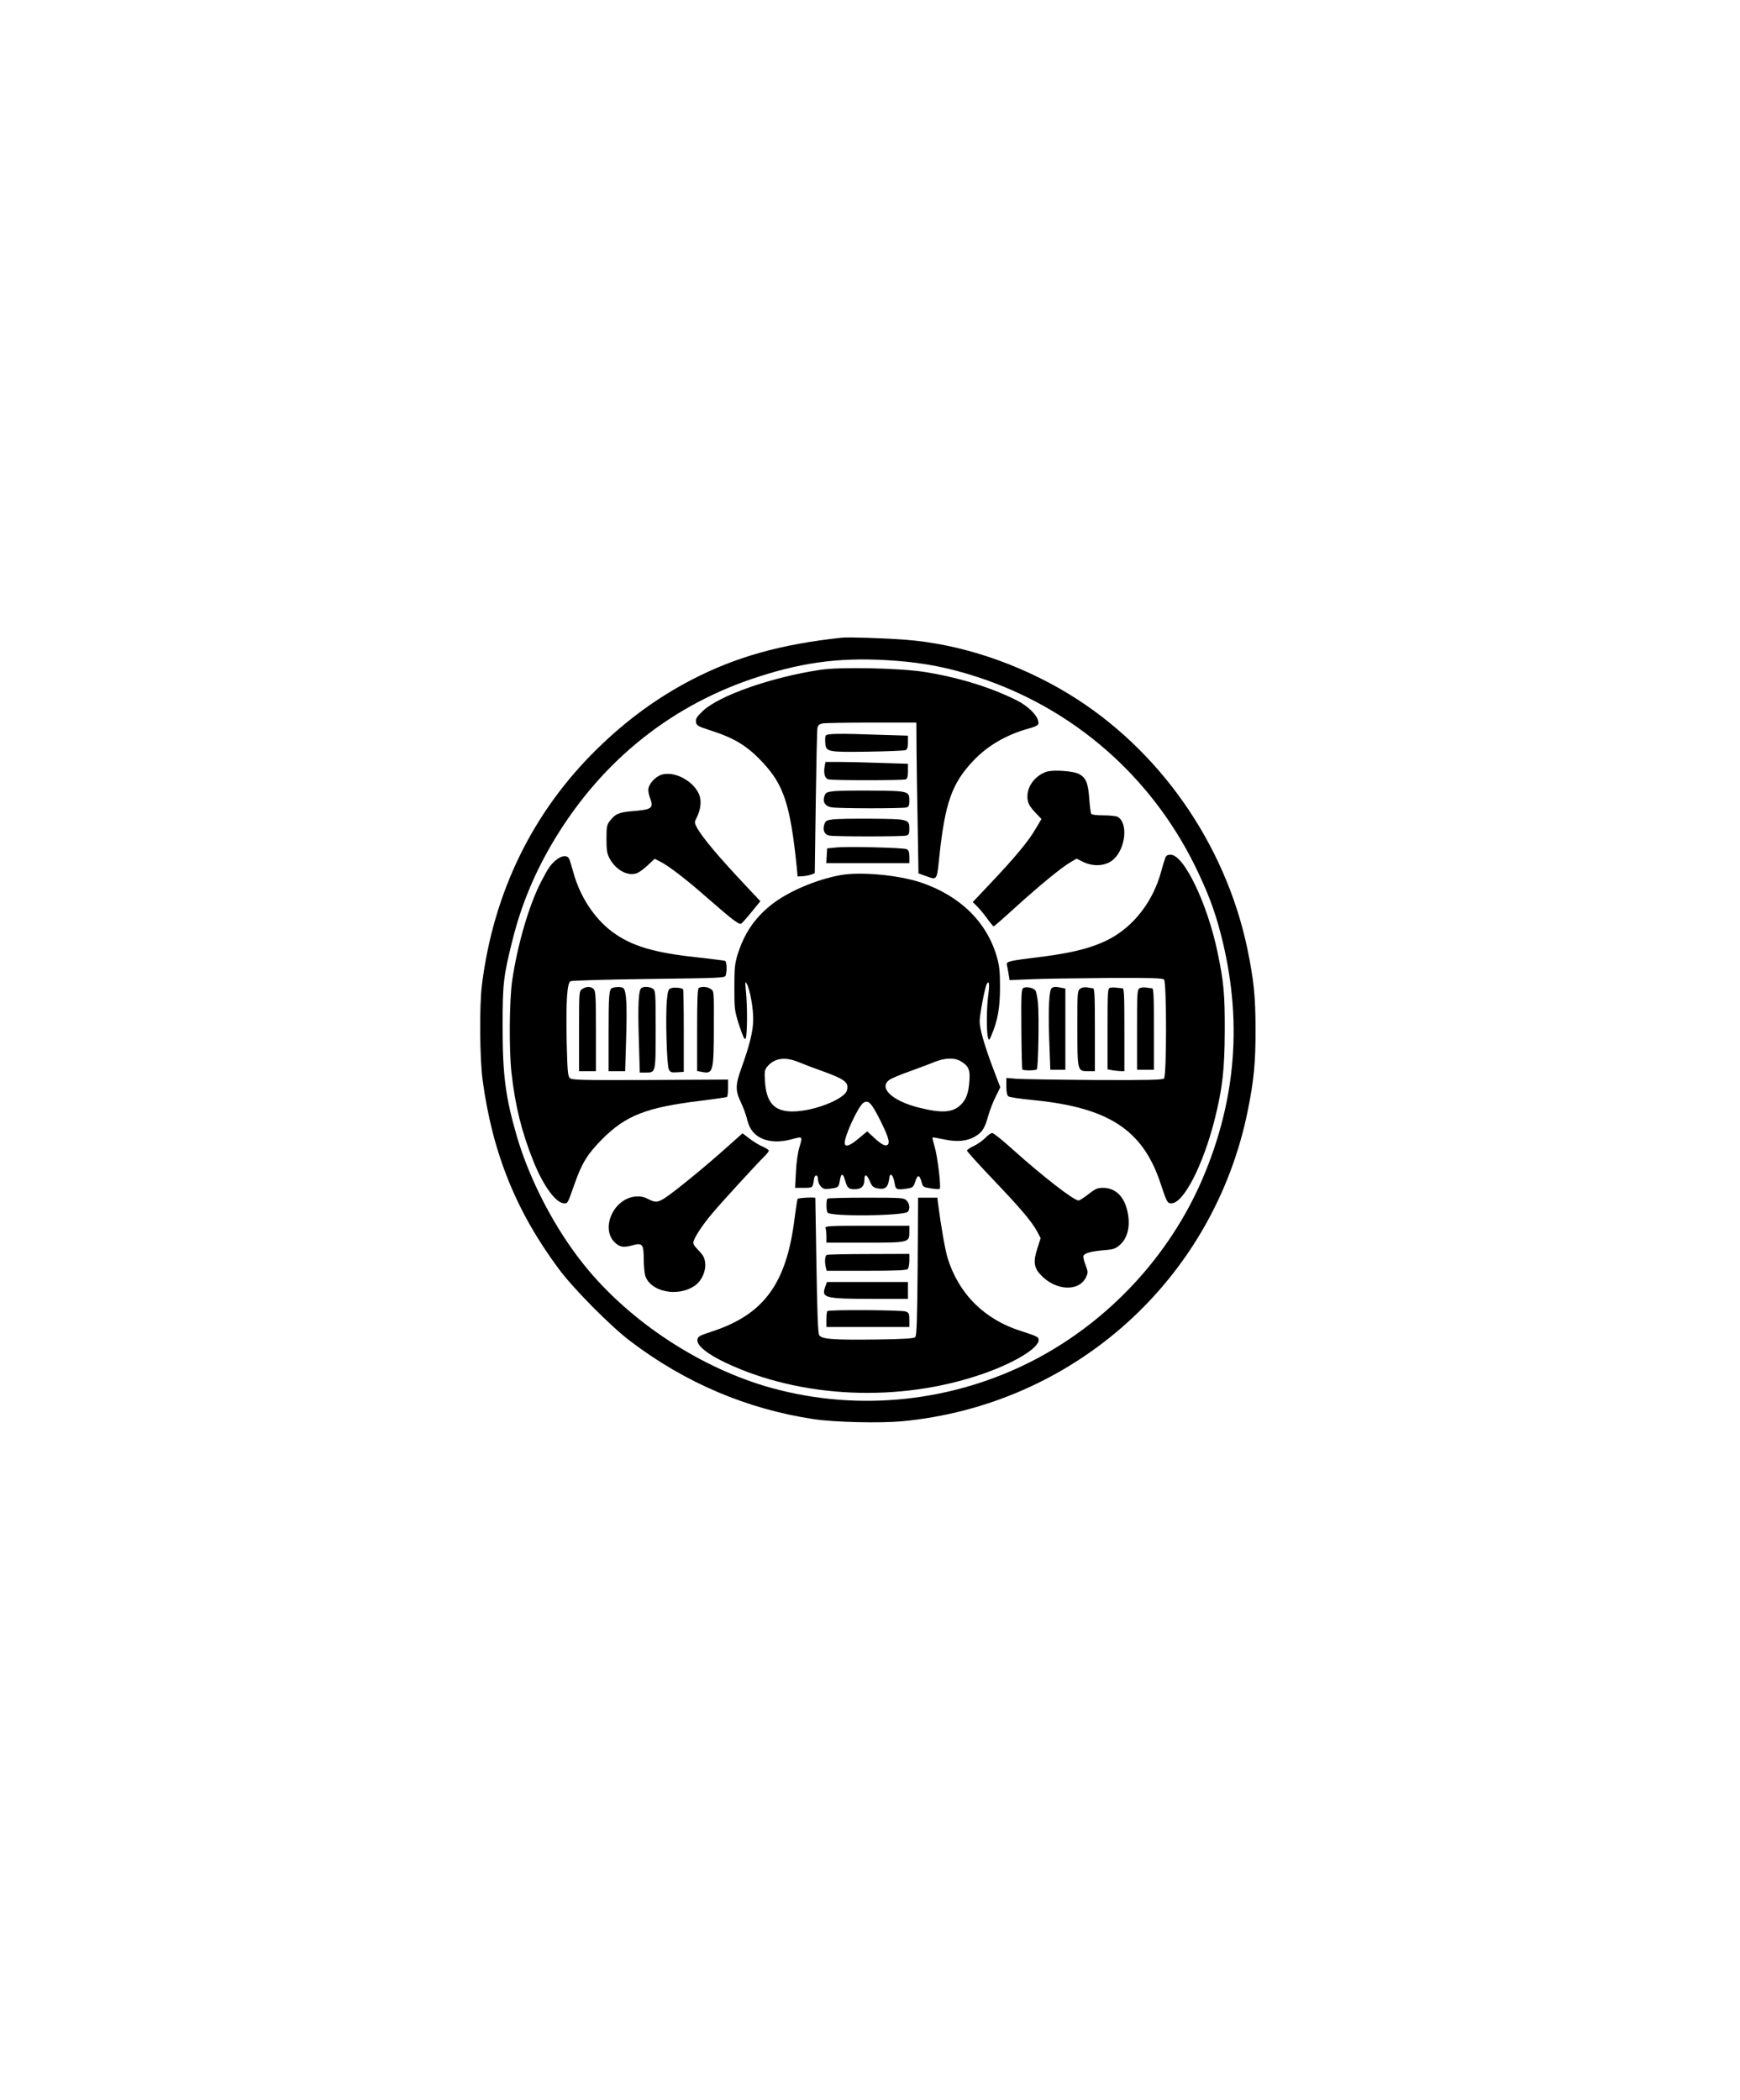
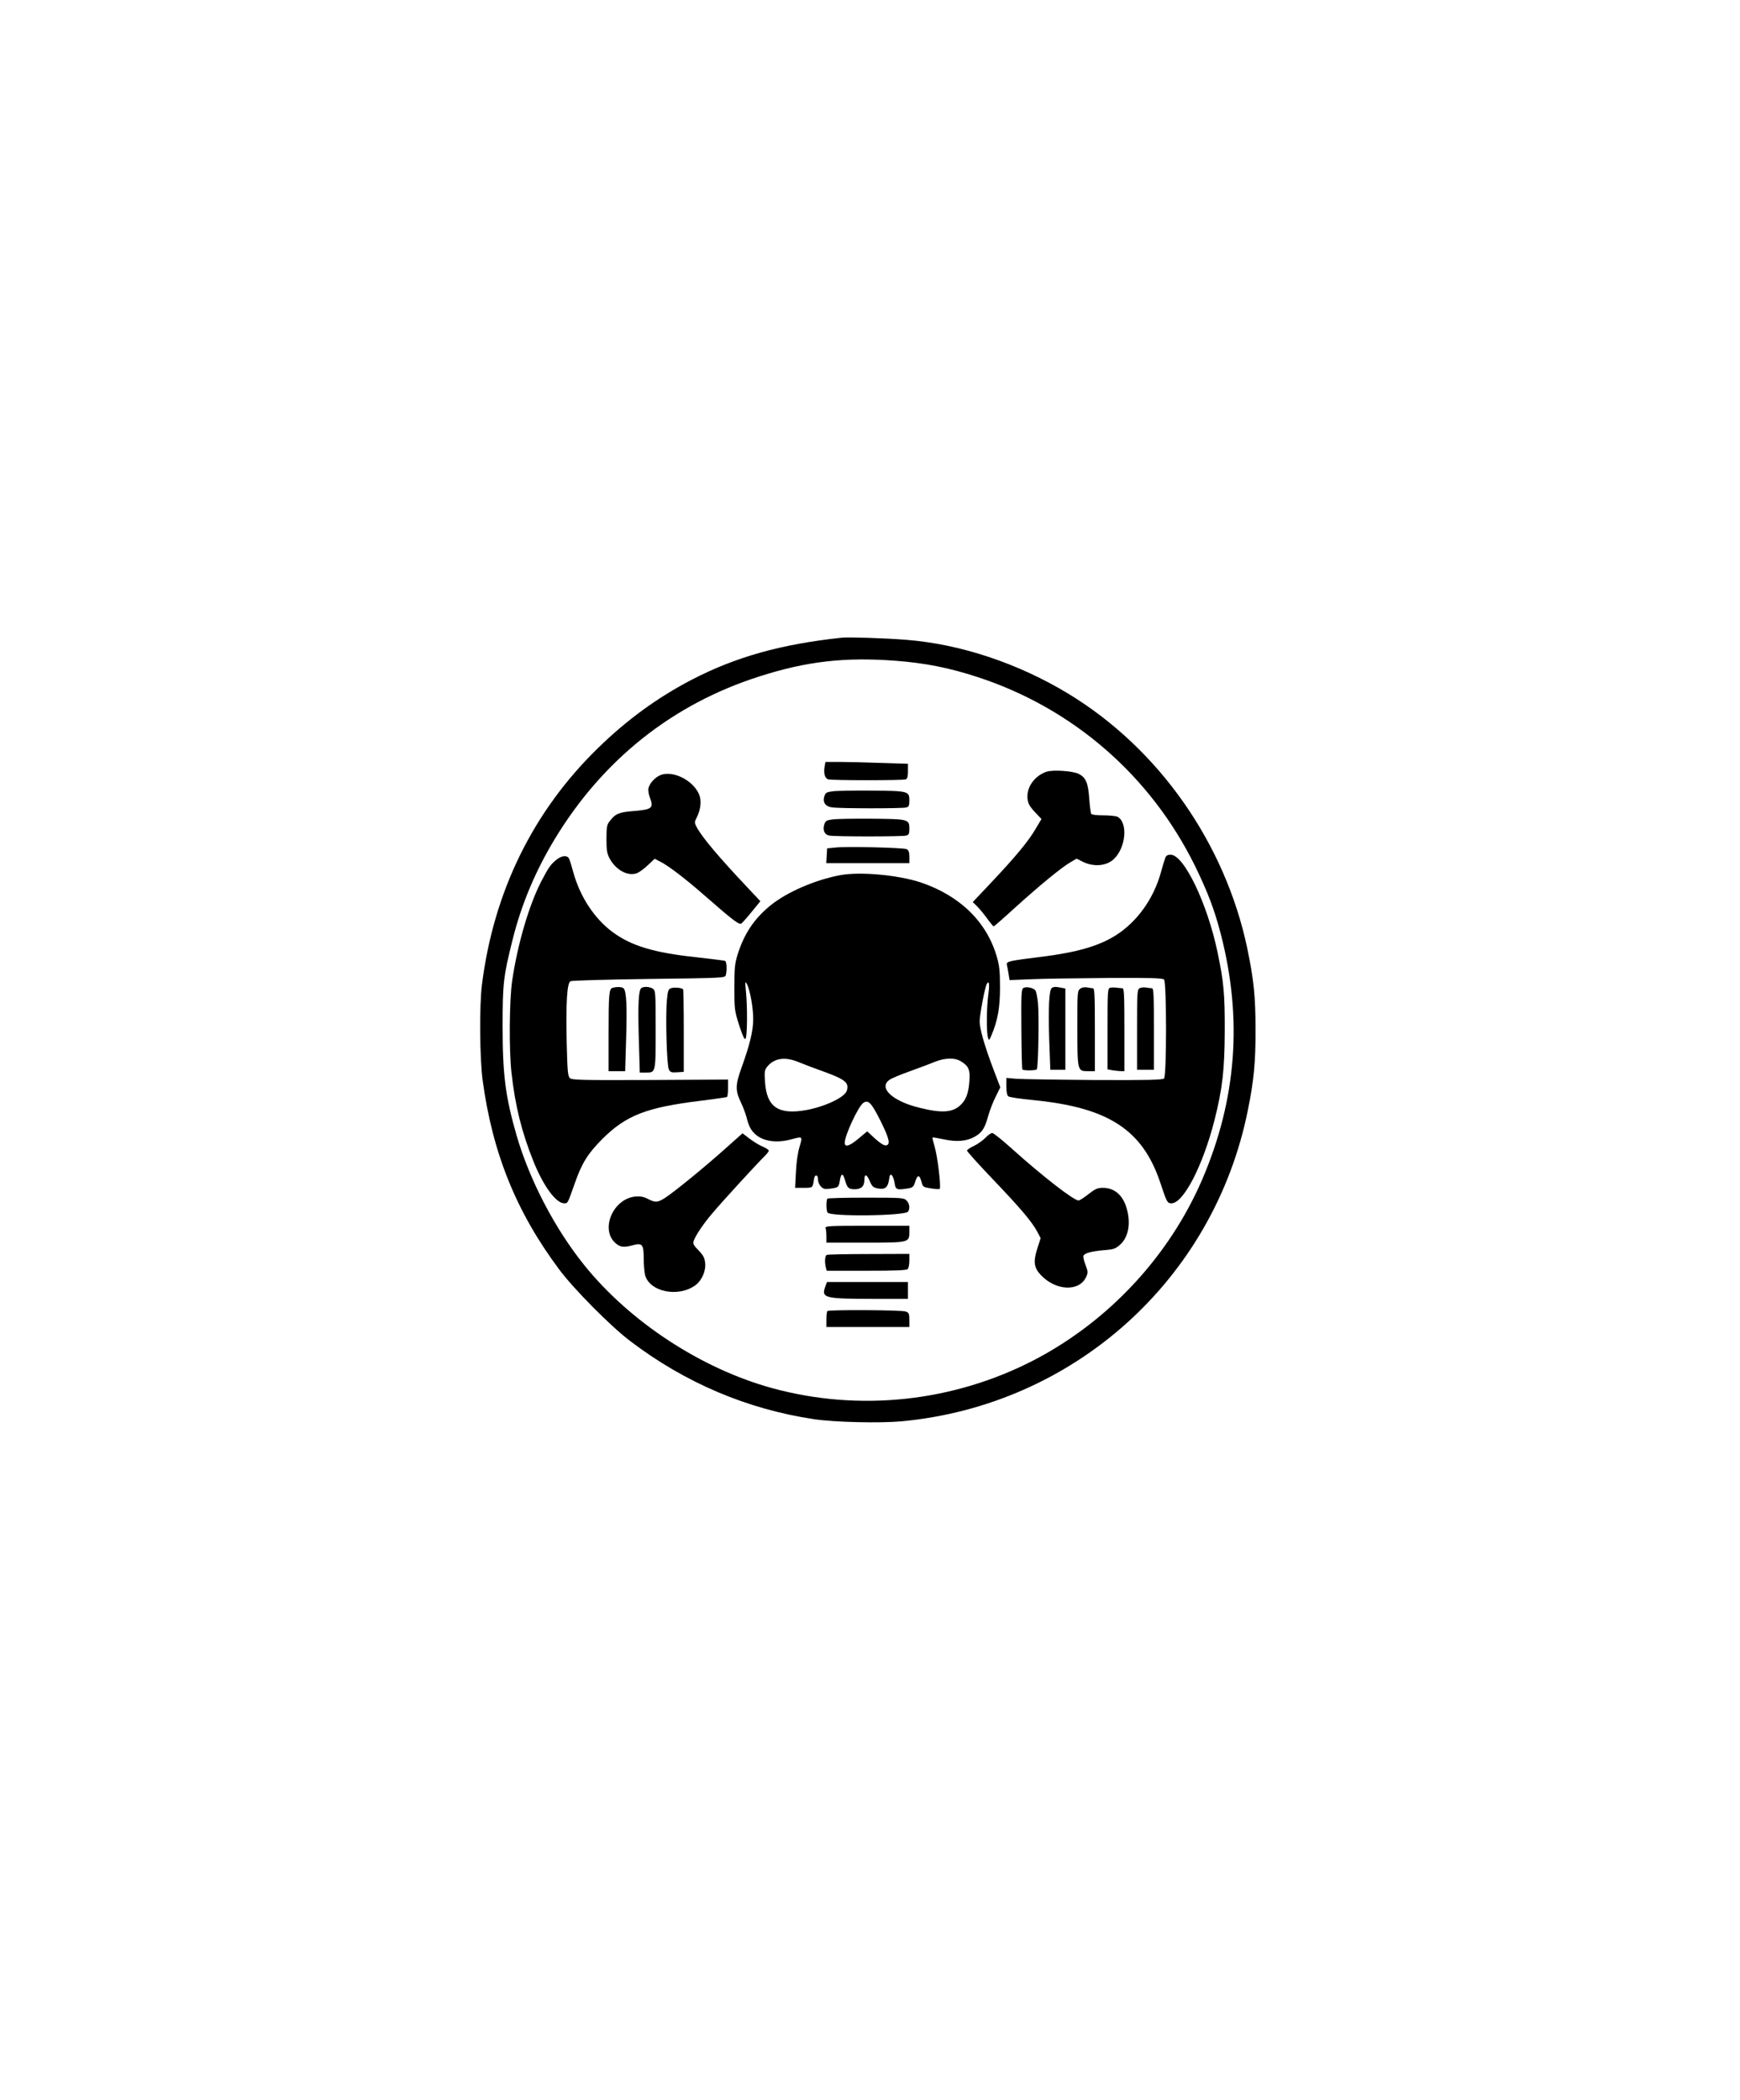
<svg xmlns="http://www.w3.org/2000/svg" version="1.0" width="928pt" height="1120pt" viewBox="0 0 1238 1494" preserveAspectRatio="xMidYMid meet">
  <g transform="translate(0,1494) scale(0.1,-0.1)" fill="#000000" stroke="none">
    <path d="M5990 10404 c-433 -46 -756 -137 -1070 -300 -242 -126 -459 -284 -664 -484 -463 -450 -744 -1023 -827 -1685 -19 -150 -16 -522 5 -680 70 -518 239 -936 544 -1345 105 -141 368 -406 507 -511 391 -297 832 -484 1307 -555 148 -22 468 -29 624 -15 1226 115 2222 1010 2463 2216 42 207 55 342 54 570 0 235 -12 354 -59 580 -158 748 -629 1418 -1269 1808 -360 219 -773 356 -1160 386 -154 12 -406 20 -455 15z m380 -164 c211 -16 383 -50 585 -116 679 -222 1231 -701 1548 -1345 90 -185 138 -310 183 -484 156 -603 112 -1176 -132 -1745 -236 -547 -665 -1008 -1196 -1285 -574 -298 -1243 -370 -1864 -200 -504 138 -1013 472 -1337 875 -209 259 -389 605 -481 921 -80 278 -100 432 -100 779 0 304 6 356 71 615 63 253 163 490 301 718 342 564 839 959 1454 1155 336 108 608 139 968 112z" />
-     <path d="M5834 10175 c-349 -53 -721 -184 -835 -294 -41 -39 -50 -54 -47 -76 3 -26 11 -31 104 -61 171 -55 261 -110 371 -228 150 -160 196 -303 241 -736 l7 -75 36 2 c19 1 46 6 61 12 l25 9 7 504 c4 277 9 515 12 529 4 20 13 28 36 33 17 3 174 6 349 6 l319 0 1 -182 c1 -101 4 -342 8 -537 l6 -354 50 -18 c85 -30 80 -38 99 144 40 374 89 513 236 670 101 109 235 188 390 232 76 21 84 28 76 59 -11 44 -76 106 -150 143 -188 95 -422 166 -663 204 -179 27 -599 36 -739 14z" />
-     <path d="M5874 9706 c-3 -8 -4 -31 -2 -52 5 -63 16 -65 303 -61 138 2 258 7 268 11 13 6 17 20 17 55 l0 48 -197 6 c-307 11 -383 9 -389 -7z" />
    <path d="M5867 9487 c-8 -50 2 -84 26 -91 29 -8 531 -8 551 0 12 5 16 20 16 58 l0 53 -197 6 c-108 4 -240 7 -293 7 l-97 0 -6 -33z" />
    <path d="M7448 9451 c-80 -26 -138 -100 -138 -176 0 -45 12 -69 61 -120 l39 -41 -44 -74 c-50 -86 -147 -202 -323 -388 l-122 -129 29 -28 c16 -16 49 -55 72 -87 23 -32 45 -58 48 -58 3 0 73 61 155 136 177 160 326 282 389 319 l46 27 38 -19 c79 -42 172 -35 226 15 87 81 103 261 27 302 -11 5 -56 10 -100 10 -48 0 -83 4 -87 11 -4 7 -10 55 -14 108 -8 113 -24 151 -77 177 -42 20 -179 29 -225 15z" />
    <path d="M4701 9427 c-39 -15 -78 -57 -87 -93 -4 -14 1 -44 10 -68 29 -75 16 -85 -123 -96 -99 -8 -125 -20 -165 -74 -18 -23 -21 -42 -21 -124 0 -80 4 -104 22 -138 45 -84 131 -130 196 -105 15 6 50 31 76 56 l49 46 39 -20 c57 -28 182 -124 311 -237 218 -190 252 -216 269 -202 8 7 42 45 74 85 l59 72 -92 98 c-204 216 -327 362 -362 431 -15 28 -15 35 -2 60 28 54 37 109 26 153 -29 106 -182 192 -279 156z" />
    <path d="M5925 9311 c-42 -5 -51 -10 -59 -33 -15 -43 5 -74 51 -81 48 -9 501 -9 531 -1 18 5 22 13 22 50 0 66 -8 68 -270 70 -124 1 -247 -1 -275 -5z" />
    <path d="M5925 9111 c-42 -5 -51 -10 -59 -32 -15 -43 -1 -76 35 -83 40 -8 517 -8 547 0 18 5 22 13 22 50 0 66 -8 68 -270 70 -124 1 -247 -1 -275 -5z" />
    <path d="M5945 8911 l-60 -6 -3 -52 -3 -53 295 0 296 0 0 45 c0 32 -5 47 -18 54 -21 11 -424 21 -507 12z" />
    <path d="M8291 8838 c-5 -13 -19 -59 -31 -103 -52 -189 -170 -353 -322 -449 -119 -75 -273 -120 -518 -151 -244 -30 -262 -34 -256 -59 3 -11 8 -41 12 -64 l7 -44 151 6 c83 4 327 7 543 9 311 2 395 -1 405 -11 19 -19 19 -685 0 -704 -10 -10 -111 -13 -500 -11 -268 2 -517 6 -554 9 l-68 6 0 -60 c0 -38 5 -64 14 -71 7 -6 84 -18 170 -26 541 -52 785 -210 912 -590 46 -138 49 -145 79 -145 85 0 223 266 306 591 57 227 72 359 73 634 1 264 -7 349 -51 560 -72 346 -239 695 -334 695 -21 0 -32 -6 -38 -22z" />
    <path d="M3964 8828 c-45 -35 -60 -56 -113 -158 -87 -168 -169 -448 -207 -707 -20 -135 -23 -492 -5 -653 26 -234 72 -422 157 -633 70 -174 160 -297 218 -297 26 0 24 -4 73 135 52 150 94 217 197 321 170 170 316 227 706 274 96 12 178 24 182 26 5 3 8 32 8 64 l0 60 -555 -3 c-503 -2 -556 0 -571 14 -14 15 -17 51 -22 250 -6 288 2 425 27 439 10 5 258 12 559 16 537 7 541 7 546 28 10 38 6 97 -6 101 -7 2 -101 14 -208 26 -299 32 -460 81 -592 179 -129 95 -232 253 -279 425 -12 44 -25 88 -31 98 -12 24 -50 21 -84 -5z" />
    <path d="M5976 8714 c-176 -33 -377 -120 -493 -214 -116 -94 -188 -201 -235 -350 -20 -66 -23 -95 -23 -235 0 -155 1 -164 34 -268 25 -77 38 -104 45 -97 13 13 15 227 3 340 -6 68 -6 73 7 50 22 -40 46 -172 45 -252 0 -81 -26 -186 -83 -343 -44 -123 -45 -161 -6 -244 17 -35 35 -84 42 -110 14 -59 30 -90 60 -118 56 -52 152 -67 258 -38 82 22 81 23 59 -52 -13 -41 -23 -113 -26 -180 l-6 -113 61 0 c66 0 64 -1 74 64 5 34 28 31 28 -3 0 -18 9 -40 21 -52 18 -18 29 -20 66 -15 58 8 60 9 68 56 9 55 22 58 36 8 17 -59 26 -68 70 -68 47 0 69 21 69 66 0 47 17 43 39 -10 16 -37 25 -44 55 -50 52 -10 72 5 81 59 5 37 9 44 20 35 7 -6 16 -31 20 -55 7 -49 14 -52 97 -39 33 6 38 11 50 48 16 51 30 51 44 0 10 -38 12 -39 67 -48 32 -5 60 -7 63 -3 11 11 -16 235 -36 299 -10 34 -17 64 -15 66 2 2 38 -4 80 -13 90 -20 162 -14 219 18 53 30 72 59 96 145 11 40 35 103 54 140 l33 67 -48 126 c-62 163 -99 290 -99 343 0 46 38 246 51 267 17 28 21 -3 10 -82 -12 -91 -13 -260 -2 -299 7 -24 8 -24 25 15 44 103 61 196 61 340 0 116 -4 154 -23 220 -72 248 -263 434 -542 528 -161 53 -433 78 -574 51z m-293 -1330 c34 -14 110 -43 169 -64 162 -58 191 -82 173 -139 -15 -47 -153 -113 -290 -138 -198 -35 -281 22 -292 202 -5 70 -3 83 15 106 50 62 127 74 225 33z m1154 6 c55 -33 67 -61 60 -143 -6 -84 -24 -132 -64 -169 -56 -53 -135 -58 -296 -17 -189 47 -288 141 -209 197 15 11 79 38 142 60 63 23 142 52 175 66 75 31 147 34 192 6z m-574 -420 c64 -128 75 -173 41 -178 -14 -2 -40 14 -78 48 l-56 52 -61 -51 c-64 -54 -99 -65 -99 -31 0 52 96 259 132 284 35 25 57 3 121 -124z" />
-     <path d="M4142 7904 c-22 -15 -22 -17 -22 -300 l0 -284 60 0 60 0 0 284 c0 245 -2 287 -16 300 -20 20 -53 20 -82 0z" />
    <path d="M4359 7913 c-26 -6 -29 -46 -29 -329 l0 -264 59 0 59 0 7 234 c7 231 2 329 -17 354 -10 12 -46 14 -79 5z" />
    <path d="M4564 7912 c-21 -13 -26 -114 -19 -359 l7 -243 43 0 c71 0 70 -3 70 307 0 260 -1 275 -19 289 -21 15 -64 18 -82 6z" />
    <path d="M4773 7910 c-18 -7 -22 -20 -28 -84 -11 -117 -1 -467 14 -494 10 -20 19 -23 59 -20 l47 3 0 292 c0 160 -2 293 -5 296 -12 11 -67 15 -87 7z" />
-     <path d="M4973 7913 c-10 -3 -13 -73 -13 -298 l0 -294 37 -7 c77 -15 82 3 82 333 1 239 1 242 -21 257 -22 16 -60 20 -85 9z" />
    <path d="M7280 7911 c-13 -9 -15 -51 -13 -292 1 -155 4 -284 7 -287 9 -9 94 -8 103 1 10 11 17 379 8 473 -4 40 -12 79 -18 88 -15 20 -67 30 -87 17z" />
    <path d="M7484 7912 c-20 -13 -26 -139 -19 -364 l8 -218 53 0 54 0 0 289 0 289 -31 6 c-40 8 -51 7 -65 -2z" />
    <path d="M7685 7906 c-19 -14 -20 -26 -20 -278 1 -308 1 -308 75 -308 l50 0 0 295 c0 244 -2 295 -14 295 -7 0 -26 3 -42 6 -18 3 -37 0 -49 -10z" />
    <path d="M7898 7913 c-17 -4 -18 -27 -18 -292 l0 -288 38 -7 c20 -3 47 -6 60 -6 l22 0 0 295 c0 244 -2 295 -14 295 -7 0 -26 2 -42 4 -16 2 -37 2 -46 -1z" />
    <path d="M8108 7910 c-17 -10 -18 -35 -18 -295 l0 -285 60 0 60 0 0 290 c0 239 -2 290 -14 290 -7 0 -26 2 -42 5 -16 3 -37 0 -46 -5z" />
    <path d="M5154 6763 c-148 -132 -358 -303 -423 -345 -54 -34 -68 -34 -121 -7 -31 16 -53 20 -90 17 -160 -16 -252 -237 -139 -333 34 -28 58 -31 123 -13 66 18 76 5 76 -96 0 -44 5 -98 10 -118 34 -119 238 -160 359 -70 45 34 75 102 68 159 -4 36 -14 54 -47 88 -34 35 -41 47 -35 66 12 37 67 120 131 195 68 82 329 366 373 408 17 17 31 35 31 40 0 6 -19 19 -43 29 -23 9 -65 35 -93 56 l-51 39 -129 -115z" />
    <path d="M7011 6846 c-18 -19 -55 -45 -82 -58 -27 -12 -49 -28 -49 -33 0 -6 81 -96 181 -201 199 -208 281 -305 319 -376 l24 -46 -23 -72 c-31 -95 -25 -139 26 -192 106 -111 270 -118 320 -14 15 33 15 38 -4 89 -12 30 -18 59 -14 65 11 18 55 30 141 38 76 6 86 10 121 41 59 54 76 153 44 261 -27 91 -87 142 -168 142 -38 0 -54 -7 -103 -45 -31 -25 -63 -45 -70 -45 -34 0 -252 169 -464 359 -74 67 -141 121 -150 121 -9 0 -31 -15 -49 -34z" />
-     <path d="M5675 6411 c-3 -6 -12 -65 -21 -133 -57 -470 -218 -690 -594 -812 -85 -28 -95 -34 -98 -57 -5 -41 71 -102 202 -164 535 -253 1236 -284 1827 -79 223 77 399 183 399 241 0 22 -10 27 -125 64 -261 82 -444 265 -523 520 -17 56 -47 225 -67 382 l-6 47 -69 0 -68 0 -3 -490 c-3 -383 -7 -492 -17 -502 -10 -10 -77 -14 -268 -17 -317 -4 -400 2 -416 32 -8 16 -14 165 -19 497 -4 261 -8 476 -8 478 -3 7 -121 1 -126 -7z" />
    <path d="M5887 6413 c-9 -9 -9 -85 1 -99 19 -30 553 -24 573 7 15 24 10 58 -11 79 -19 19 -33 20 -288 20 -148 0 -272 -3 -275 -7z" />
    <path d="M5874 6204 c3 -9 6 -36 6 -60 l0 -44 273 0 c315 0 317 0 317 76 l0 44 -301 0 c-270 0 -301 -2 -295 -16z" />
    <path d="M5883 6013 c-14 -5 -17 -52 -7 -90 l6 -23 282 0 c206 0 285 3 294 12 7 7 12 34 12 60 l0 48 -287 -1 c-159 0 -294 -3 -300 -6z" />
    <path d="M5871 5785 c-28 -79 -4 -85 352 -85 l237 0 0 60 0 60 -288 0 -288 0 -13 -35z" />
    <path d="M5887 5613 c-4 -3 -7 -30 -7 -60 l0 -53 295 0 295 0 0 50 c0 45 -3 52 -26 60 -28 11 -547 14 -557 3z" />
  </g>
</svg>